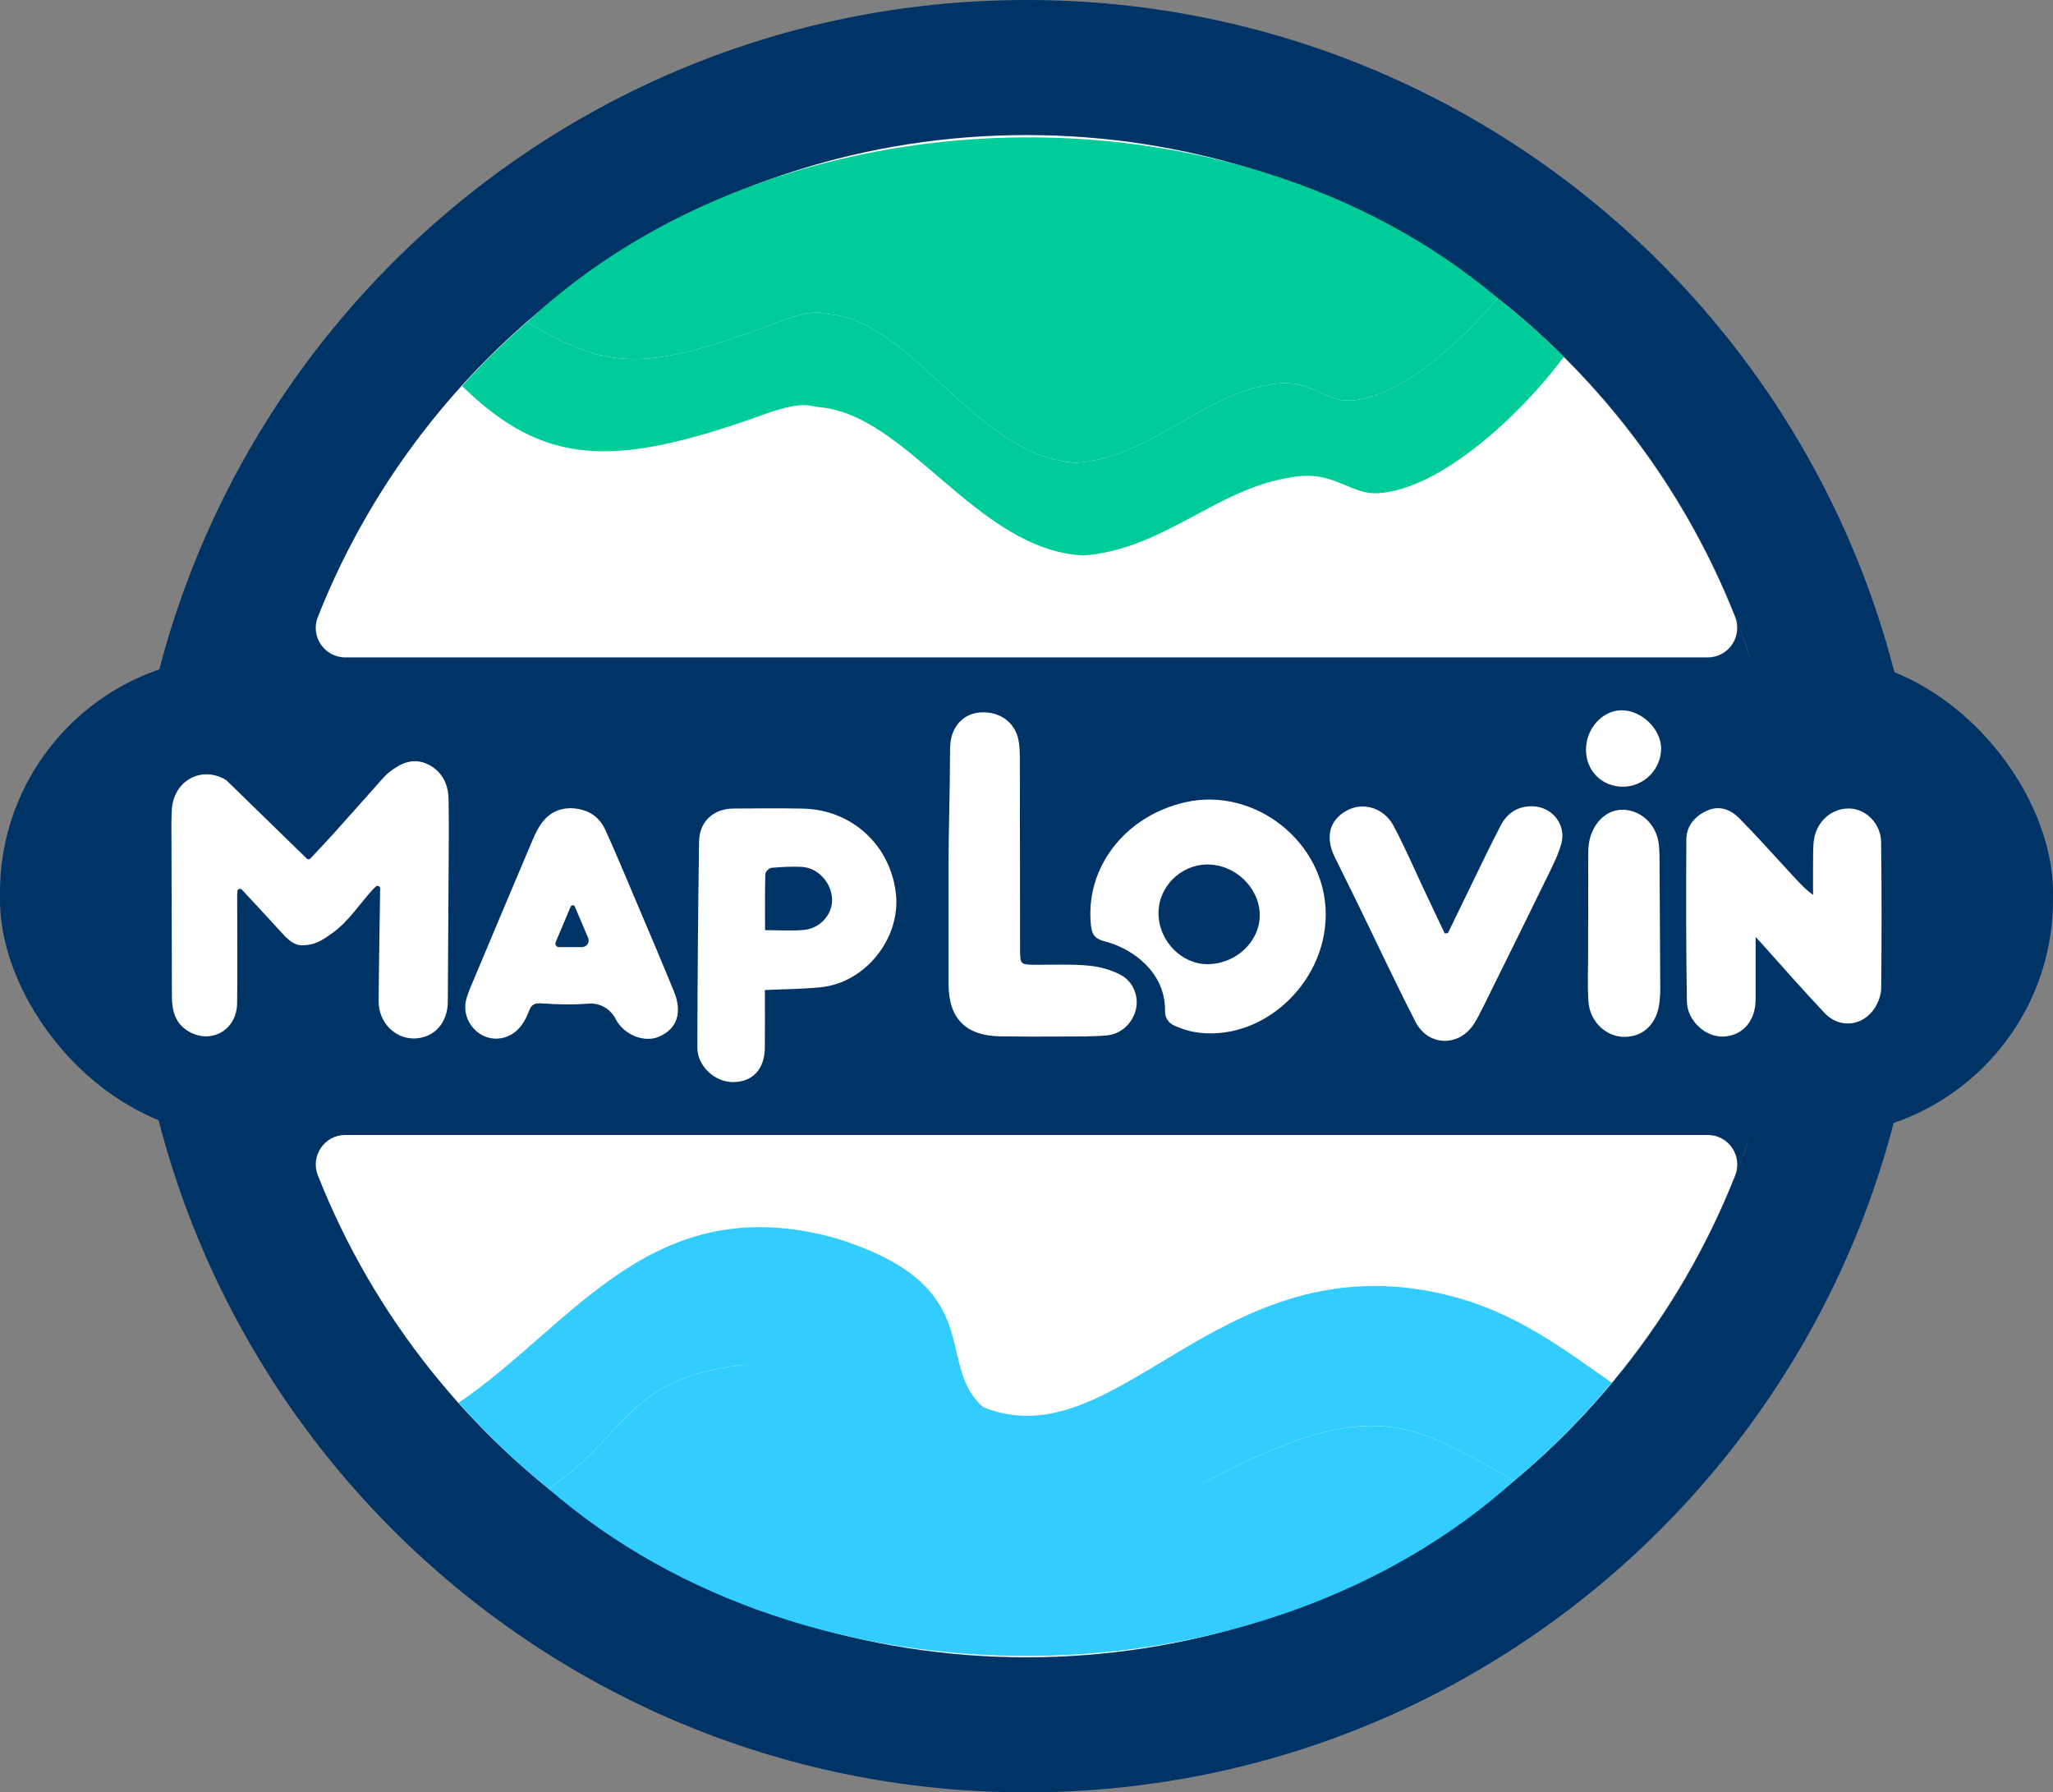
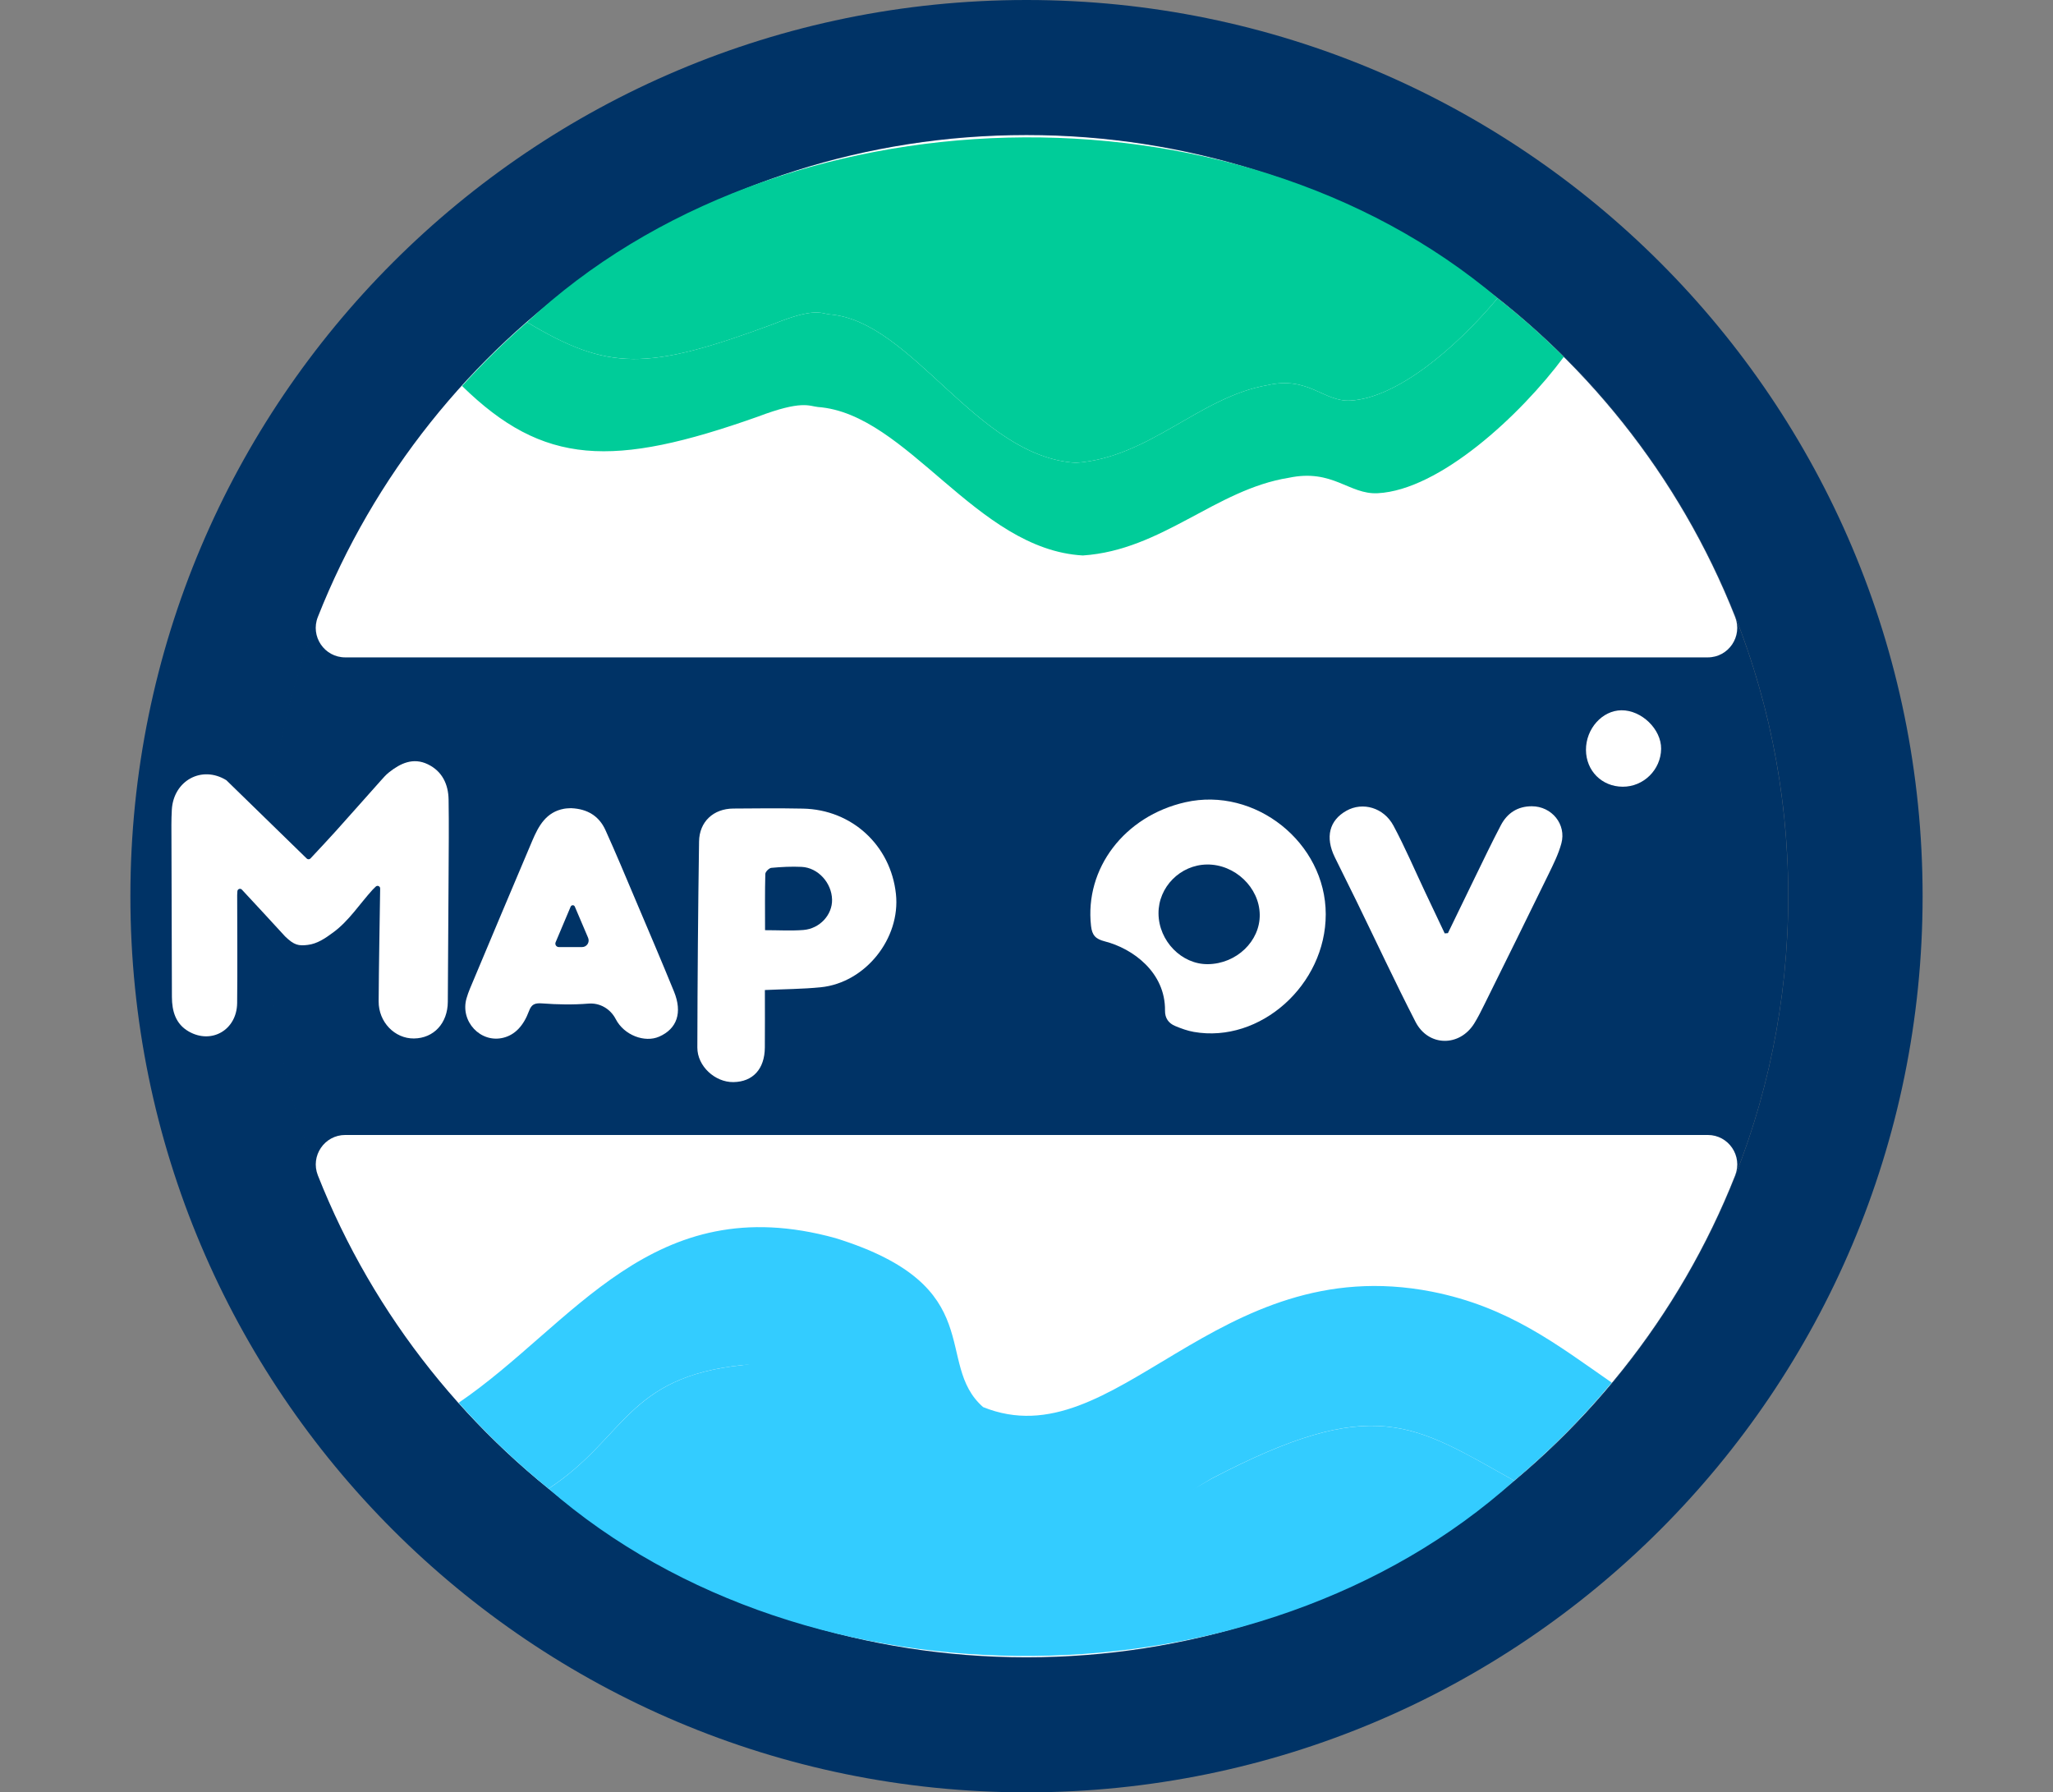
<svg xmlns="http://www.w3.org/2000/svg" id="Layer_2" data-name="Layer 2" viewBox="0 0 996.81 870.19">
  <rect x="0" y="0" width="996.81" height="870.19" fill="#808080" stroke="none" />
  <defs>
    <style>
      .cls-1 {
        fill: #036;
      }

      .cls-2 {
        fill: #3cf;
      }

      .cls-3 {
        fill: #fff;
      }

      .cls-4 {
        fill: #0c9;
      }
    </style>
  </defs>
  <g id="Favicon">
    <path class="cls-1" d="M498.41,65.26c-204.25,0-369.83,165.58-369.83,369.83s165.58,369.83,369.83,369.83,369.83-165.58,369.83-369.83S702.66,65.26,498.41,65.26Z" />
    <path class="cls-1" d="M498.41,0C258.11,0,63.31,194.8,63.31,435.1s194.8,435.09,435.09,435.09,435.1-194.8,435.1-435.09S738.7,0,498.41,0ZM498.59,804.77c-204.17,0-369.68-165.51-369.68-369.68,0-111.23,49.13-210.99,126.87-278.76,64.95-56.62,149.87-90.92,242.81-90.92,86.34,0,165.77,29.6,228.69,79.21,85.86,67.69,140.99,172.64,140.99,290.47,0,204.17-165.51,369.68-369.68,369.68Z" />
-     <rect class="cls-1" x="0" y="318.85" width="996.81" height="232.49" rx="114.46" ry="114.46" />
    <path id="Land_Sea" data-name="Land &amp;amp; Sea" class="cls-3" d="M167.63,551.03c-10.11,0-17.01,10.2-13.3,19.6,54.15,137.04,187.79,233.98,344.08,233.98s289.93-96.95,344.08-233.98c3.72-9.4-3.19-19.6-13.3-19.6H167.63Z" />
    <path id="Sky" class="cls-3" d="M829.18,319.16c10.11,0,17.01-10.2,13.3-19.6-54.15-137.04-187.79-233.98-344.08-233.98s-289.93,96.95-344.08,233.98c-3.72,9.4,3.19,19.6,13.3,19.6h661.55Z" />
    <g id="Land">
      <path class="cls-2" d="M695.24,627.1c-105.48-20.61-153.61,82.01-217.91,56.04-24.31-21.41,3.72-58.6-71.59-82.01-89.25-24.7-127.31,42.04-183.07,79.93,13.41,15.05,28,28.99,43.65,41.68,37.39-24.48,37.73-54.07,94.11-59.99,4.15-.23,17.35-2.26,37.04,7.19,16.14,7.75,10.59,26.65,26.2,53.09,17.25,28.67,68.44,27.58,90.88,27.87,39.72-5.2,42.6-14.77,73.77-33.07,79.16-41.4,97.89-26.31,146.89,1.02,17.17-14.4,33.02-30.32,47.36-47.58-26.33-18.25-49.86-36.79-87.34-44.17Z" />
      <path class="cls-2" d="M588.34,717.84c-31.17,18.3-40.86,19.41-80.58,24.61-23.88,2.84-69.76,4.28-79.1-30.13-10.37-22.63-7.83-32.71-34.19-44.79-19.86-9.1-29.88-4.99-34.03-4.75-56.18,5.81-56.77,35.5-94.11,59.99,126.24,109.88,344.64,107.95,468.9-3.9-48.93-27.32-67.82-42.4-146.89-1.02Z" />
    </g>
    <path id="Sky_2" data-name="Sky 2" class="cls-4" d="M655.69,194.47c-12.99.72-20.29-12.01-40.22-7.49-33.08,5.71-57.22,35.15-93.04,37.72-48.36-2.91-79.39-68.99-119.74-72.08-4.01-.47-7.28-3.4-27.04,4.65-61.71,22.9-80.17,22.78-119.75-.84-11.12,9.69-21.66,20.03-31.55,30.97,39.55,38.69,73.17,39.86,143.72,14.85,21.23-8.05,24.74-5.12,29.05-4.65,43.48,3.18,76.72,69.18,128.65,72.08,38.51-2.58,64.5-32.04,99.96-37.71,21.41-4.53,29.26,8.21,43.21,7.49,30-1.55,69.18-37.7,90.35-66.19-10.15-10.11-20.88-19.62-32.15-28.5-20.4,24.3-48.76,48.44-71.47,49.71Z" />
    <path id="Sky-2" data-name="Sky" class="cls-4" d="M255.9,156.43c39.34,23.58,58.28,23.74,119.75.84,19.76-8.05,23.03-5.12,27.04-4.65,40.37,3.1,71.36,69.16,119.74,72.08,35.82-2.56,59.95-32,93.04-37.72,19.93-4.53,27.23,8.21,40.22,7.49,22.71-1.26,51.07-25.41,71.47-49.71-128.43-108.75-348.81-102.99-471.26,11.66Z" />
    <g id="Text">
      <path class="cls-3" d="M148.96,416.85c.51.47,1.31.44,1.79-.07,4.34-4.66,8.33-8.86,12.2-13.17,7.33-8.15,14.57-16.37,21.87-24.54,1.27-1.42,2.53-2.89,4.01-4.06,5.62-4.48,11.83-7.37,18.91-3.94,6.97,3.38,9.95,9.68,10.07,17.14.2,12.07.06,24.15,0,36.22-.1,20.65-.25,41.31-.38,61.96-.07,10.4-6.83,17.7-16.46,17.79-9.32.09-17.18-7.96-17.12-18.02.11-18.27.48-36.53.73-54.79,0,0,0-.01,0-.02.01-1.1-1.32-1.66-2.12-.92-.58.54-1.07,1-1.53,1.51-6.3,6.93-11.51,15.12-19.03,20.67-4.19,3.09-7.88,5.57-12.43,6.14-4.48.56-6.63.17-11.04-4.11-6.77-7.43-13.63-14.78-20.98-22.71-.75-.81-2.1-.34-2.19.75-.06.69-.1,1.3-.1,1.9,0,17.48.18,34.96-.02,52.43-.15,13-12.42,20.14-23.52,13.77-6.33-3.63-8.12-9.83-8.15-16.7-.08-25.26-.17-50.52-.22-75.79-.01-5.08-.12-10.18.18-15.25.85-14.01,14.51-21.62,26.48-14.24" />
-       <path class="cls-3" d="M852.42,454.92c0,10.36,0,20.28,0,30.2-.01,10.5-6.13,17.63-15.54,18.14-8.62.46-17.69-7.61-17.84-17.09-.4-26.21-.44-52.44-.25-78.66.05-6.54,4.16-11.3,10.07-13.95,6.02-2.7,11.49-.51,15.68,3.76,8.79,8.94,17.14,18.31,25.65,27.52,3.07,3.32,6.06,6.71,10.12,9.6,0-6.74-.06-13.49.03-20.23.04-2.69.09-5.44.69-8.04,2.01-8.57,9.44-14.18,17.65-13.61,7.66.54,14.55,7.53,14.67,16.2.32,23.67.27,47.35.05,71.03-.03,3.16-1.31,6.65-3,9.38-5.61,9.03-17.1,10.44-24.4,2.74-10.71-11.29-20.92-23.05-31.35-34.61-.69-.76-1.4-1.5-2.24-2.4Z" />
      <path class="cls-3" d="M371.38,480.66c0,9.52.06,18.71-.02,27.9-.08,10.46-5.82,16.69-15.31,16.8-8.88.1-17.48-7.73-17.46-16.77.08-33.35.34-66.7.83-100.04.14-9.66,6.99-15.91,16.58-16,11.28-.11,22.56-.19,33.83.03,23.79.46,42.64,17.85,45.18,41.43,2.32,21.61-14.87,43.15-36.53,45.31-8.81.88-17.7.9-27.1,1.34ZM371.46,451.6c6.63,0,12.65.38,18.6-.09,8.04-.64,14.12-7.43,13.94-14.78-.19-8.14-6.82-15.48-14.78-15.86-4.89-.24-9.83.02-14.7.47-1.1.1-2.9,1.9-2.93,2.95-.24,8.85-.13,17.7-.13,27.31Z" />
      <path class="cls-3" d="M643.7,443.85c.04,34.31-31.85,62.8-64.06,57.14-3.09-.54-6.12-1.65-9.03-2.86-3.17-1.31-5-3.79-4.95-7.43.26-18.71-15.79-30.24-29.25-33.67-4.44-1.13-6.16-2.94-6.67-7.47-3.16-27.85,16.15-53.36,45.78-60.07,33.92-7.68,68.14,19.6,68.18,54.35ZM586.5,468.1c13.85-.16,25.34-11.16,25.15-24.07-.19-13.18-12.1-24.48-25.61-24.31-12.97.16-23.65,10.95-23.54,23.8.12,13.35,11.24,24.73,24,24.58Z" />
-       <path class="cls-3" d="M460.54,421.48c0-18.59.72-37.18.73-55.77,0-1.59.01-3.18.17-4.76.87-8.79,6.78-14.73,14.96-15.1,9.18-.41,16.44,4.89,18.12,13.47.54,2.78.65,5.68.66,8.53.07,31.15.08,62.29.11,93.44,0,6.74.3,7.05,6.89,7.1,8.74.08,17.53-.38,26.2.4,5.36.48,10.98,2.01,15.73,4.5,6.25,3.28,8.87,10.65,7.43,16.69-1.61,6.79-7.13,12.12-14.37,12.74-7.1.61-14.28.47-21.43.51-10.01.06-20.02.07-30.03-.08-16.84-.25-25.14-8.69-25.15-25.43-.02-18.75,0-37.5,0-56.26.24,0-.24,0,0,0Z" />
      <path class="cls-3" d="M277.24,392.38c.07,0,.14,0,.21,0,7.81.36,13.43,3.83,16.5,10.59,5.04,11.11,9.73,22.39,14.49,33.63,6.32,14.9,12.69,29.79,18.8,44.77,4.2,10.29,1.48,18.1-7.17,21.91-7.02,3.09-17.07-.66-21.12-8.52-2.55-4.94-7.68-7.97-13.22-7.51-7.46.61-14.95.47-22.42-.09-3.71-.28-5.25.46-6.45,3.68-2.71,7.29-6.86,11.54-12.34,12.95-11.22,2.89-21.26-8.02-17.99-19.14.47-1.59,1.01-3.15,1.65-4.67,10.07-23.99,20.14-47.97,30.31-71.92,3.04-7.15,6.73-13.85,15.42-15.42,1.2-.22,2.43-.21,3.34-.27ZM279.1,440.17c-.37-.95-1.68-.85-2.03.02-4.18,9.91-4.62,10.96-7.29,17.27-.47,1.11.34,2.34,1.55,2.34,3.75,0,8.59,0,11.32,0,2.21,0,3.81-2.28,2.91-4.47" />
      <path class="cls-3" d="M703.01,453.06c4.34-8.95,8.66-17.92,13.03-26.86,4.18-8.55,8.27-17.16,12.7-25.58,3.11-5.9,8.16-9.19,15.03-9.18,9.64.01,16.86,8.75,14.33,18.05-1.4,5.15-3.85,10.06-6.2,14.89-10.29,21.11-20.72,42.16-31.13,63.21-1.55,3.13-3.1,6.27-4.93,9.23-7.11,11.53-22.34,11.4-28.56-.72-9.93-19.34-19.12-39.05-28.65-58.59-3.48-7.13-7.06-14.21-10.54-21.34-4.74-9.72-2.67-17.89,5.66-22.56,7.85-4.4,18.09-1.6,22.84,7.27,5.61,10.47,10.28,21.45,15.36,32.2,3.16,6.7,6.34,13.39,9.51,20.08.51-.04,1.02-.08,1.54-.12Z" />
-       <path class="cls-3" d="M771.13,447.83c0-10.96-.03-21.92.03-32.88.01-2.37.08-4.8.61-7.09,2.12-9.21,8.98-15.13,16.77-14.72,8.6.46,15.74,7.36,16.87,16.61.42,3.45.36,6.98.38,10.47.14,19.86.25,39.71.33,59.57,0,2.22-.11,4.45-.35,6.65-1.16,10.5-7.73,16.99-17.08,16.96-9.04-.03-16.9-7.5-17.47-17.45-.48-8.23-.11-16.51-.11-24.77,0-4.45,0-8.9,0-13.34h.02Z" />
      <path class="cls-3" d="M787.86,381.95c-10.11-.05-17.75-7.71-17.81-17.84-.06-10.29,7.89-19.19,17.21-19.27,9.81-.09,19.4,9.23,19.28,18.73-.13,10.16-8.55,18.44-18.67,18.38Z" />
    </g>
  </g>
</svg>